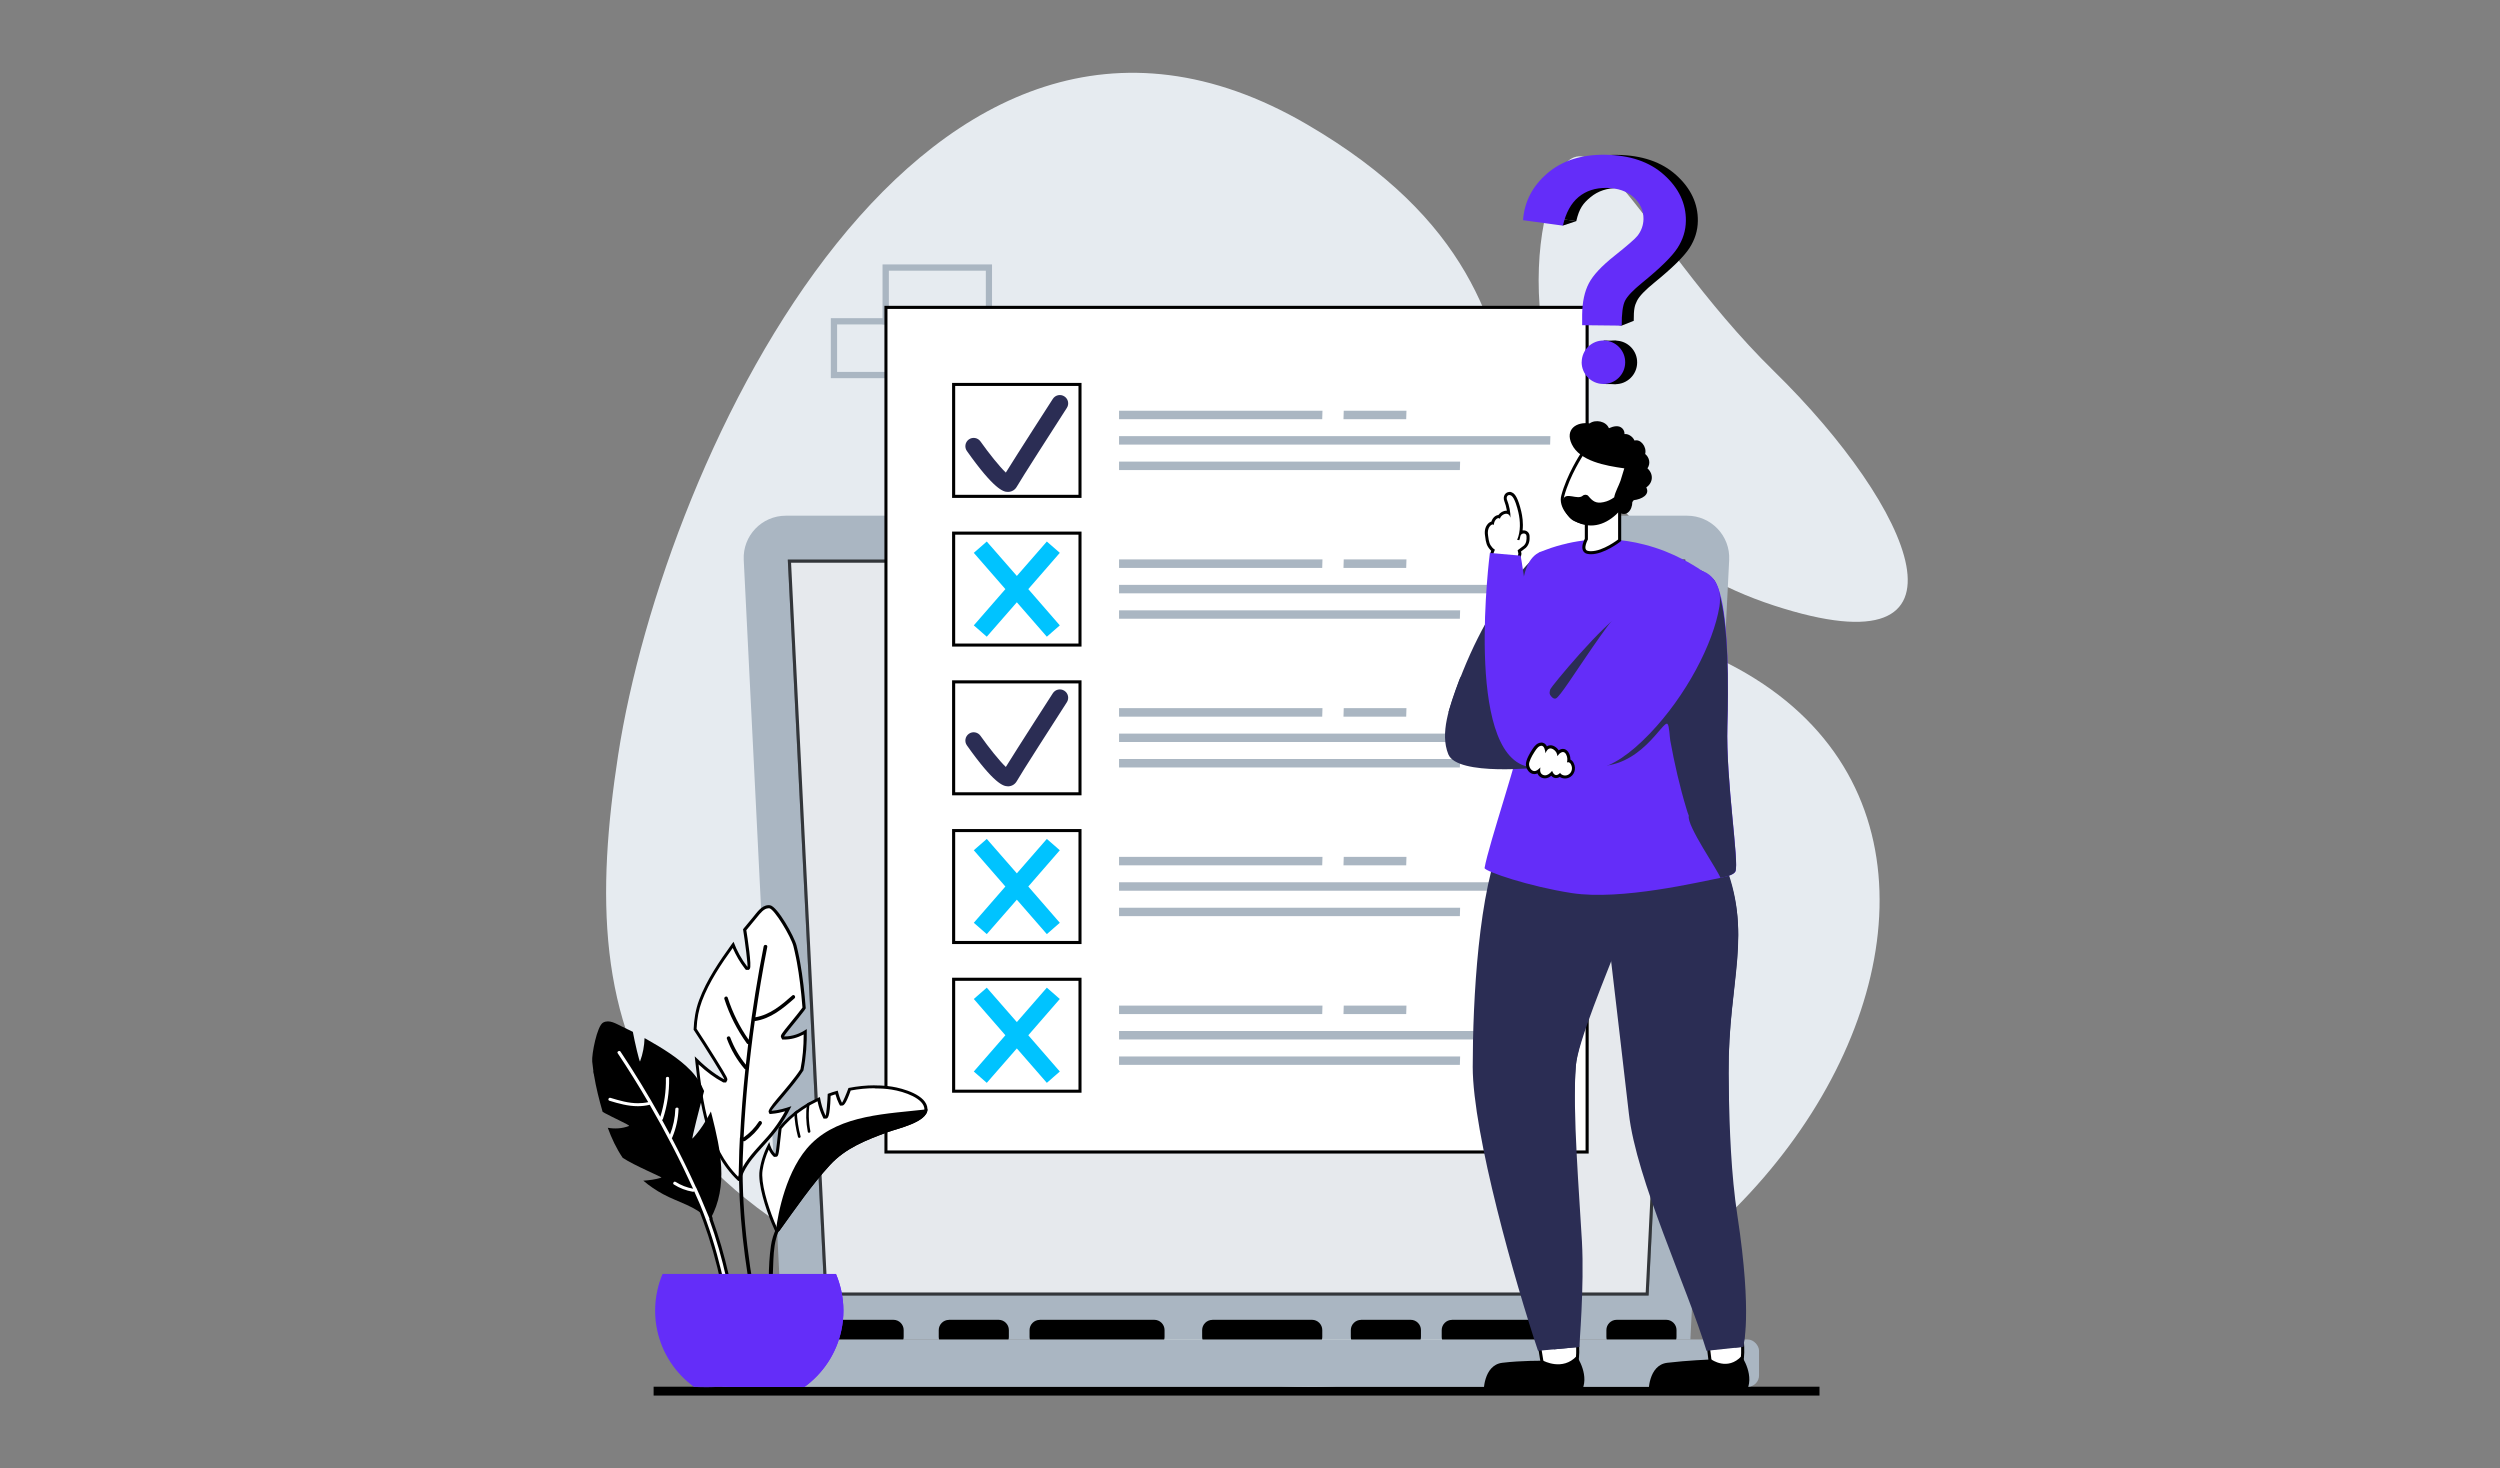
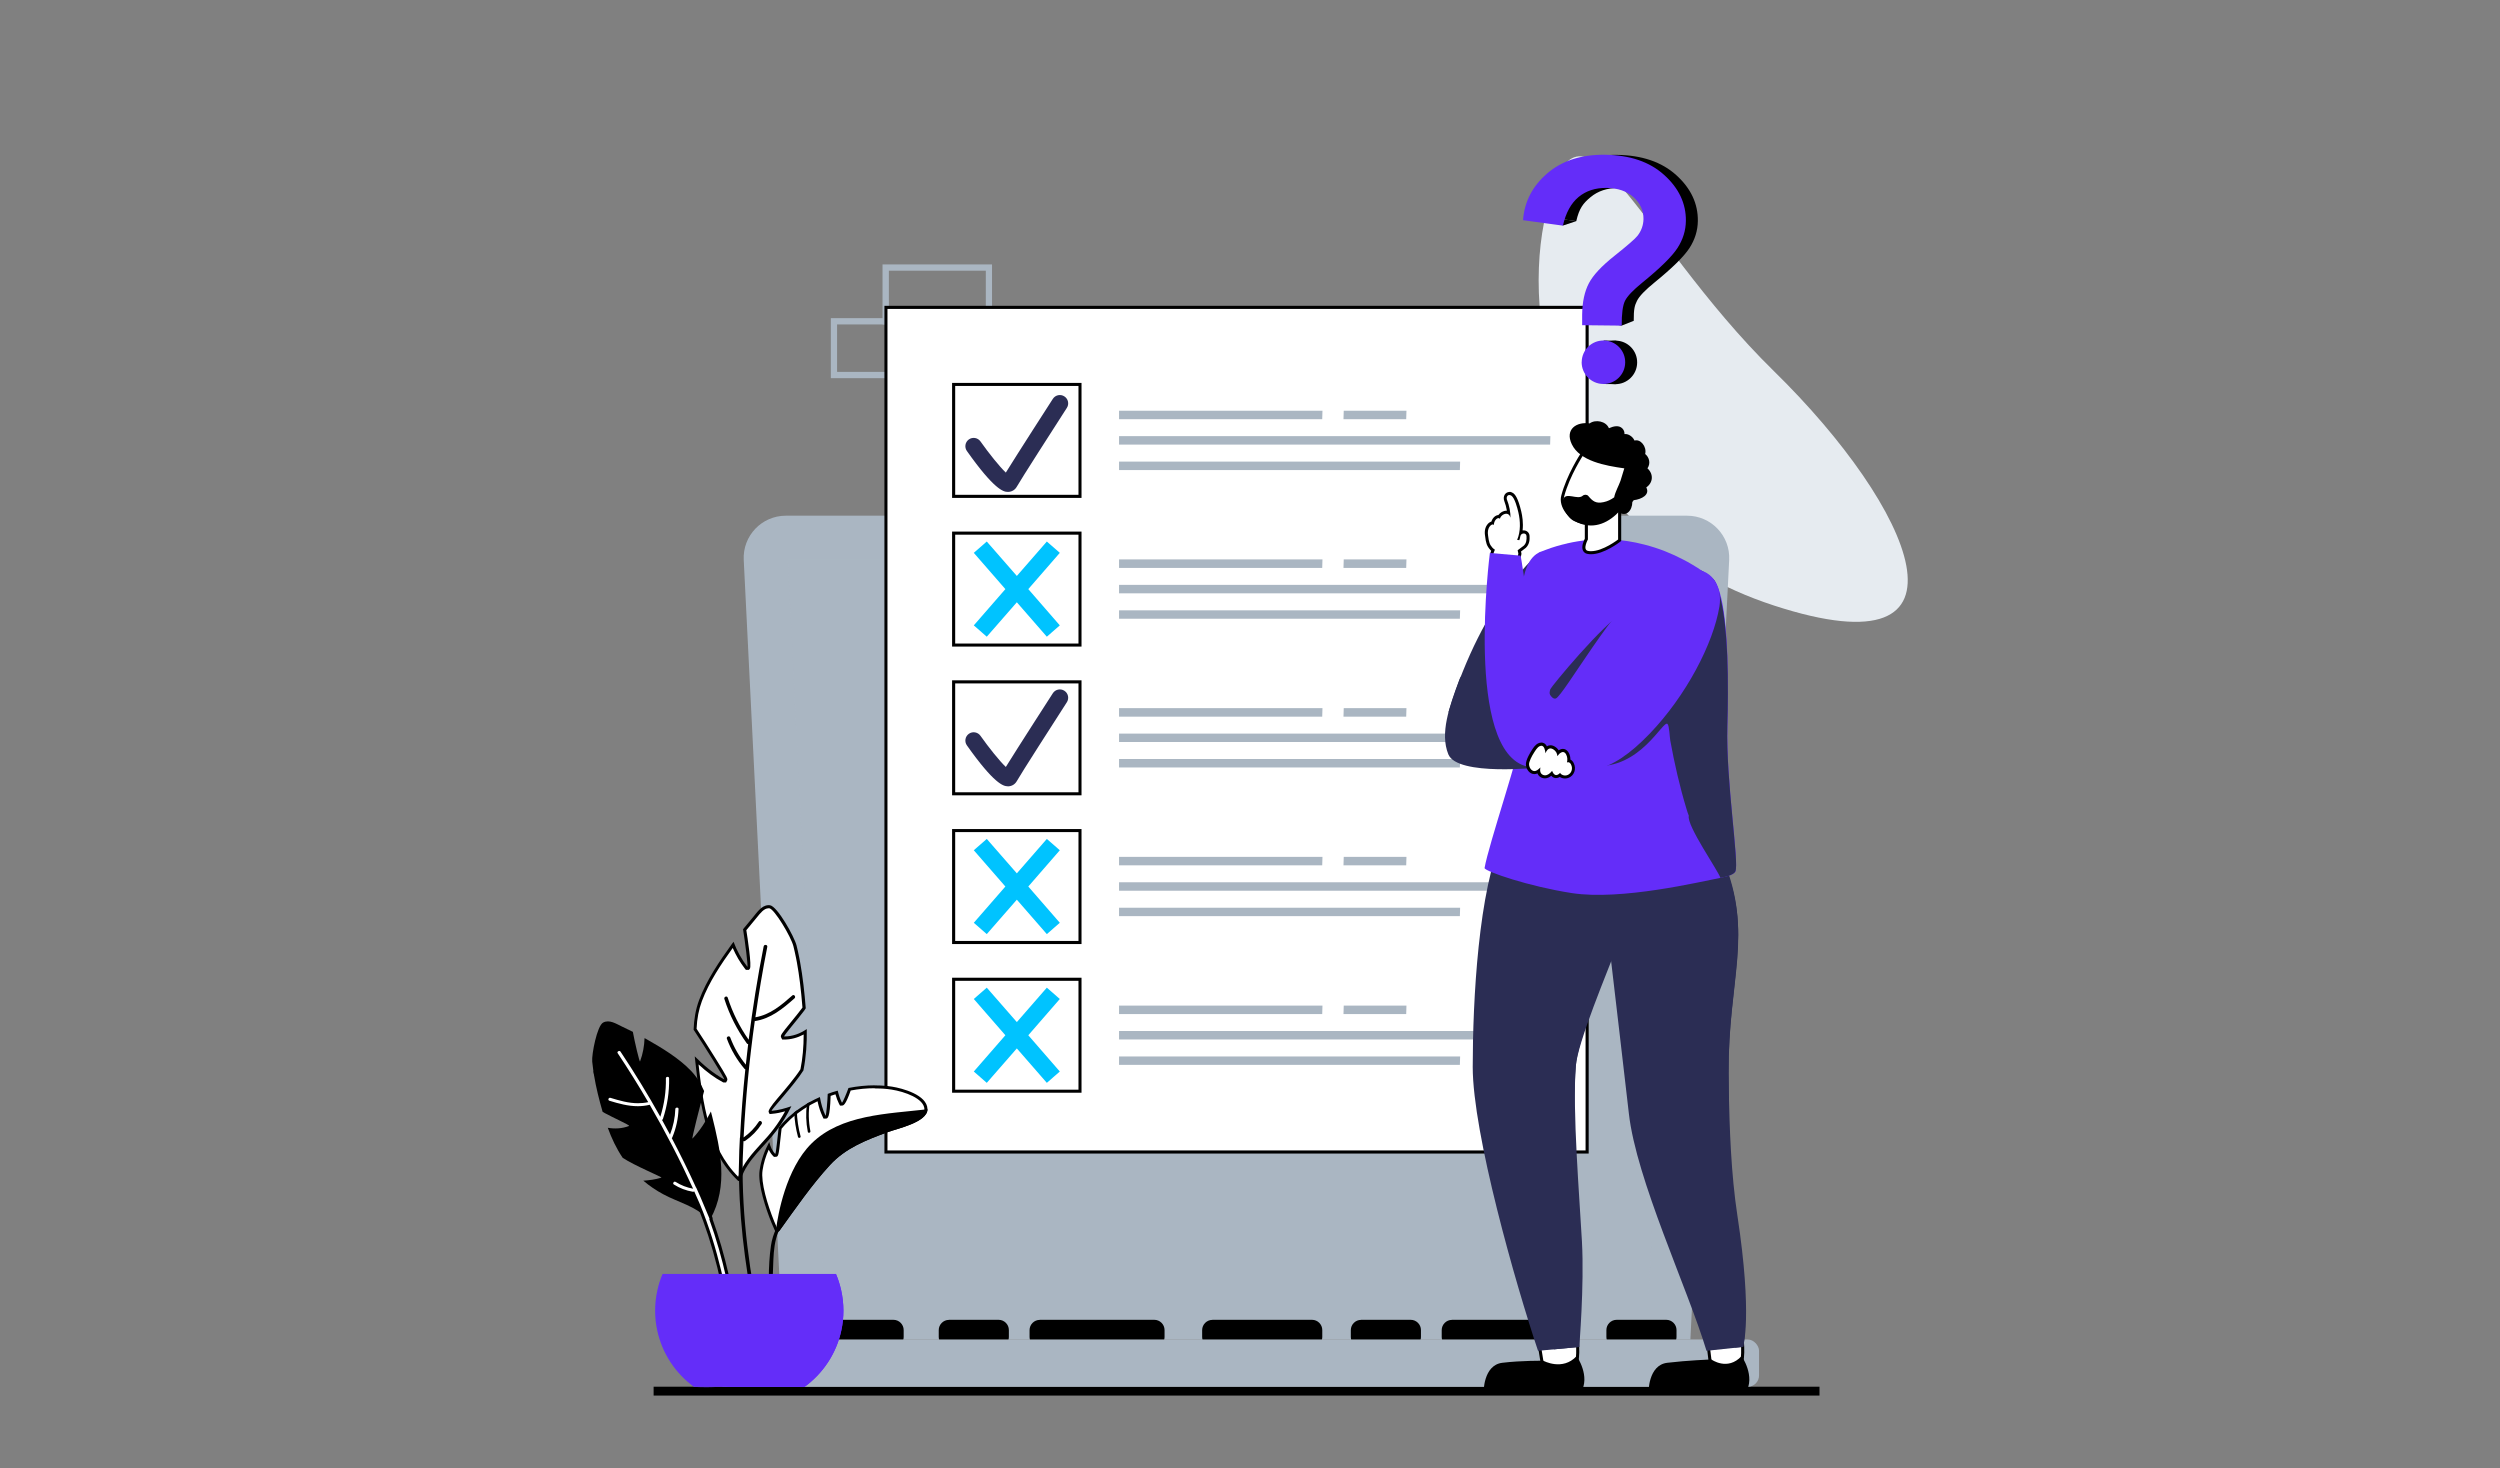
<svg xmlns="http://www.w3.org/2000/svg" id="Layer_1" viewBox="0 0 395 232">
  <rect x="0" y="0" width="395" height="232" fill="#808080" stroke="none" />
  <defs>
    <style>
      .cls-1 {
        fill: #642df9;
      }

      .cls-2 {
        fill: #2b2d54;
      }

      .cls-3 {
        fill: #00c3ff;
      }

      .cls-4 {
        fill: #e6ebf0;
      }

      .cls-5, .cls-6 {
        fill: #aab6c2;
      }

      .cls-6 {
        opacity: .3;
      }

      .cls-7 {
        fill: #fff;
      }
    </style>
  </defs>
  <g>
    <rect x="103.27" y="219.1" width="184.21" height="1.4" />
    <g>
-       <path class="cls-4" d="M97.67,119.27c7.3-47.37,48.44-134.8,108.79-99.64,51.81,30.18,16.16,66.79,58.76,81.86,72.73,25.72,9.52,134.17-78.69,115.44-88.21-18.73-95.65-53.6-88.86-97.66Z" />
      <path class="cls-4" d="M243.95,35.2c-3.42,17.27,2.58,49.45,36.33,60.47,33.75,11.02,22.03-15.47,0-37.03-22.03-21.56-31.17-49.45-36.33-23.44Z" />
    </g>
    <g>
      <g>
        <g>
          <path class="cls-5" d="M261.01,166.57h-17.3v-9.48h17.3v9.48ZM244.7,165.58h15.32v-7.5h-15.32v7.5Z" />
          <path class="cls-5" d="M272.85,175.06h-17.3v-9.48h17.3v9.48ZM256.55,174.07h15.32v-7.5h-15.32v7.5Z" />
        </g>
        <path class="cls-5" d="M218.34,85.11h-17.3v-9.48h17.3v9.48ZM202.04,84.12h15.32v-7.5h-15.32v7.5Z" />
        <g>
          <path class="cls-5" d="M187.94,189.76h-17.3v-9.48h17.3v9.48ZM171.63,188.76h15.32v-7.5h-15.32v7.5Z" />
          <path class="cls-5" d="M204.27,189.76h-17.3v-9.48h17.3v9.48ZM187.96,188.76h15.32v-7.5h-15.32v7.5Z" />
          <path class="cls-5" d="M196.09,198.24h-17.3v-9.48h17.3v9.48ZM179.78,197.25h15.32v-7.5h-15.32v7.5Z" />
        </g>
      </g>
      <g>
        <g>
          <path class="cls-5" d="M160.09,130.99h-17.3v-9.48h17.3v9.48ZM143.78,130h15.32v-7.5h-15.32v7.5Z" />
          <path class="cls-5" d="M148.24,139.48h-17.3v-9.48h17.3v9.48ZM131.93,138.49h15.32v-7.5h-15.32v7.5Z" />
        </g>
        <g>
          <path class="cls-5" d="M156.74,51.26h-17.3v-9.48h17.3v9.48ZM140.44,50.27h15.32v-7.5h-15.32v7.5Z" />
          <path class="cls-5" d="M148.57,59.75h-17.3v-9.48h17.3v9.48ZM132.26,58.76h15.32v-7.5h-15.32v7.5Z" />
        </g>
      </g>
    </g>
  </g>
  <g>
    <path class="cls-5" d="M266.58,81.48H124.16c-3.81,0-6.84,3.19-6.65,6.99l6.13,123.18h143.44l6.13-123.18c.19-3.8-2.84-6.99-6.65-6.99Z" />
    <g>
-       <polygon class="cls-7" points="130.49 204.45 124.73 88.67 266.02 88.67 260.25 204.45 130.49 204.45" />
-       <path d="M265.76,88.91l-5.74,115.3h-129.29l-5.74-115.3h140.78ZM266.27,88.42H124.47l5.79,116.27h130.22l5.79-116.27h0Z" />
-     </g>
+       </g>
    <polygon class="cls-6" points="130.26 204.69 124.47 88.42 266.27 88.42 260.48 204.69 130.26 204.69" />
    <path d="M127.48,208.53h13.68c.89,0,1.62.73,1.62,1.62v1.11c0,.89-.73,1.62-1.62,1.62h-13.68c-.89,0-1.62-.73-1.62-1.62v-1.1c0-.89.73-1.62,1.62-1.62Z" />
    <path d="M149.94,208.53h7.84c.89,0,1.62.73,1.62,1.62v1.11c0,.89-.73,1.62-1.62,1.62h-7.84c-.89,0-1.62-.73-1.62-1.62v-1.1c0-.89.73-1.62,1.62-1.62Z" />
    <path d="M164.29,208.53h18.09c.89,0,1.62.73,1.62,1.62v1.11c0,.89-.73,1.62-1.62,1.62h-18.09c-.89,0-1.62-.73-1.62-1.62v-1.1c0-.89.73-1.62,1.62-1.62Z" />
    <path d="M191.56,208.53h15.74c.89,0,1.62.73,1.62,1.62v1.11c0,.89-.73,1.62-1.62,1.62h-15.74c-.89,0-1.62-.73-1.62-1.62v-1.1c0-.89.73-1.62,1.62-1.62Z" />
    <path d="M215.05,208.53h7.84c.89,0,1.62.73,1.62,1.62v1.11c0,.89-.73,1.62-1.62,1.62h-7.84c-.89,0-1.62-.73-1.62-1.62v-1.1c0-.89.73-1.62,1.62-1.62Z" />
    <path d="M255.43,208.53h7.84c.89,0,1.62.73,1.62,1.62v1.11c0,.89-.73,1.62-1.62,1.62h-7.84c-.89,0-1.62-.73-1.62-1.62v-1.11c0-.89.73-1.62,1.62-1.62Z" />
    <path d="M229.41,208.53h18.09c.89,0,1.62.73,1.62,1.62v1.11c0,.89-.73,1.62-1.62,1.62h-18.09c-.89,0-1.62-.73-1.62-1.62v-1.1c0-.89.73-1.62,1.62-1.62Z" />
    <rect class="cls-5" x="112.81" y="211.64" width="165.12" height="7.47" rx="1.79" ry="1.79" />
  </g>
  <g>
    <rect class="cls-7" x="139.98" y="48.57" width="110.78" height="133.45" />
    <path d="M250.52,48.81v132.96h-110.3V48.81h110.3ZM251.01,48.32h-111.27v133.94h111.27V48.32h0Z" />
  </g>
  <g>
    <rect class="cls-7" x="150.67" y="60.74" width="19.97" height="17.68" />
    <path d="M170.4,60.98v17.2h-19.48v-17.2h19.48ZM170.88,60.5h-20.45v18.17h20.45v-18.17h0Z" />
  </g>
  <g>
    <rect class="cls-7" x="150.67" y="84.24" width="19.97" height="17.68" />
    <path d="M170.4,84.48v17.2h-19.48v-17.2h19.48ZM170.88,83.99h-20.45v18.17h20.45v-18.17h0Z" />
  </g>
  <g>
    <rect class="cls-7" x="150.67" y="107.73" width="19.97" height="17.68" />
    <path d="M170.4,107.98v17.2h-19.48v-17.2h19.48ZM170.88,107.49h-20.45v18.17h20.45v-18.17h0Z" />
  </g>
  <g>
    <rect class="cls-7" x="150.67" y="131.23" width="19.97" height="17.68" />
    <path d="M170.4,131.47v17.2h-19.48v-17.2h19.48ZM170.88,130.99h-20.45v18.17h20.45v-18.17h0Z" />
  </g>
  <g>
    <rect class="cls-7" x="150.67" y="154.73" width="19.97" height="17.68" />
    <path d="M170.4,154.97v17.2h-19.48v-17.2h19.48ZM170.88,154.48h-20.45v18.17h20.45v-18.17h0Z" />
  </g>
  <g>
    <polygon class="cls-5" points="176.81 64.9 176.81 66.23 208.91 66.23 208.95 64.9 176.81 64.9" />
    <polygon class="cls-5" points="176.81 68.91 176.81 70.25 244.92 70.25 244.96 68.91 176.81 68.91" />
    <polygon class="cls-5" points="176.81 72.93 176.81 74.27 230.66 74.27 230.7 72.93 176.81 72.93" />
    <polygon class="cls-5" points="212.27 66.23 222.18 66.23 222.22 64.9 212.31 64.9 212.27 66.23" />
  </g>
  <g>
    <polygon class="cls-5" points="176.81 88.39 176.81 89.73 208.91 89.73 208.95 88.39 176.81 88.39" />
    <polygon class="cls-5" points="176.81 92.41 176.81 93.75 244.92 93.75 244.96 92.41 176.81 92.41" />
    <polygon class="cls-5" points="176.81 96.43 176.81 97.76 230.66 97.76 230.7 96.43 176.81 96.43" />
    <polygon class="cls-5" points="212.27 89.73 222.18 89.73 222.22 88.39 212.31 88.39 212.27 89.73" />
  </g>
  <g>
    <polygon class="cls-5" points="176.81 111.89 176.81 113.23 208.91 113.23 208.95 111.89 176.81 111.89" />
    <polygon class="cls-5" points="176.81 115.91 176.81 117.24 244.92 117.24 244.96 115.91 176.81 115.91" />
    <polygon class="cls-5" points="176.81 119.92 176.81 121.26 230.66 121.26 230.7 119.92 176.81 119.92" />
    <polygon class="cls-5" points="212.27 113.23 222.18 113.23 222.22 111.89 212.31 111.89 212.27 113.23" />
  </g>
  <g>
    <polygon class="cls-5" points="176.81 135.39 176.81 136.72 208.91 136.72 208.95 135.39 176.81 135.39" />
    <polygon class="cls-5" points="176.81 139.4 176.81 140.74 244.92 140.74 244.96 139.4 176.81 139.4" />
    <polygon class="cls-5" points="176.81 143.42 176.81 144.75 230.66 144.75 230.7 143.42 176.81 143.42" />
    <polygon class="cls-5" points="212.27 136.72 222.18 136.72 222.22 135.39 212.31 135.39 212.27 136.72" />
  </g>
  <g>
    <polygon class="cls-5" points="176.81 158.88 176.81 160.22 208.91 160.22 208.95 158.88 176.81 158.88" />
    <polygon class="cls-5" points="176.81 162.9 176.81 164.24 244.92 164.24 244.96 162.9 176.81 162.9" />
    <polygon class="cls-5" points="176.81 166.92 176.81 168.25 230.66 168.25 230.7 166.92 176.81 166.92" />
    <polygon class="cls-5" points="212.27 160.22 222.18 160.22 222.22 158.88 212.31 158.88 212.27 160.22" />
  </g>
  <polygon class="cls-3" points="167.45 134.34 165.4 132.55 160.66 137.99 155.91 132.55 153.86 134.34 158.85 140.07 153.86 145.8 155.91 147.59 160.66 142.15 165.4 147.59 167.45 145.8 162.47 140.07 167.45 134.34" />
  <polygon class="cls-3" points="167.45 157.84 165.4 156.05 160.66 161.49 155.91 156.05 153.86 157.84 158.85 163.57 153.86 169.3 155.91 171.09 160.66 165.65 165.4 171.09 167.45 169.3 162.47 163.57 167.45 157.84" />
  <polygon class="cls-3" points="167.45 87.35 165.4 85.56 160.66 91 155.91 85.56 153.86 87.35 158.85 93.08 153.86 98.81 155.91 100.6 160.66 95.16 165.4 100.6 167.45 98.81 162.47 93.08 167.45 87.35" />
  <path class="cls-2" d="M159.2,124.23c-.66,0-2.14-.39-6.43-6.46-.42-.59-.28-1.41.31-1.83.59-.42,1.41-.28,1.83.31,1.32,1.87,3.02,3.99,4.01,4.93,1.85-2.99,7.17-11.25,7.43-11.65.39-.61,1.21-.79,1.82-.39.61.39.79,1.21.39,1.82-2.01,3.12-7.34,11.43-7.9,12.45-.27.49-.76.8-1.32.83-.04,0-.09,0-.15,0Z" />
  <path class="cls-2" d="M159.2,77.72c-.66,0-2.14-.39-6.43-6.46-.42-.59-.28-1.41.31-1.83.59-.42,1.41-.28,1.83.31,1.32,1.87,3.02,3.99,4.01,4.93,1.85-2.99,7.17-11.25,7.43-11.65.39-.61,1.21-.79,1.82-.39.61.39.79,1.21.39,1.82-2.01,3.12-7.34,11.43-7.9,12.44-.27.49-.76.8-1.32.83-.04,0-.09,0-.15,0Z" />
  <g>
    <path class="cls-7" d="M244.94,216.43c-.75,0-1.15-.19-1.19-.57-.02-.17-.08-.52-.16-.97-.48-2.75-.67-4.32-.33-4.75.13-.17.46-.36,1.83-.36.04,0,3.89.05,4,.67.06.35.5,4.39-.15,5.02-.41.4-2.73.95-4,.95Z" />
    <path d="M245.09,210.03c1.58,0,3.72.27,3.76.47.15.9.38,4.35-.08,4.81-.32.31-2.53.89-3.83.89-.54,0-.92-.1-.95-.35-.08-.76-.97-4.99-.54-5.54.15-.19.82-.27,1.64-.27h0ZM245.09,209.54h0c-1.46,0-1.83.22-2.02.45-.36.45-.3,1.61.28,4.94.08.44.14.79.15.96.06.52.54.79,1.43.79,1.23,0,3.68-.55,4.17-1.02.8-.78.23-5.19.22-5.24-.13-.81-3.28-.87-4.23-.87h0Z" />
  </g>
  <path d="M249.11,214.25s2.26,3.24.64,5.78c0,0-11.78.55-15.34,0,0,0-.09-4.34,2.96-4.71,3.05-.37,6.49-.32,6.49-.32,0,0,3.04,1.66,5.25-.74Z" />
  <g>
    <path class="cls-7" d="M271.13,216.83c-.63,0-.75-.31-.77-.49-.01-.12-.05-.36-.09-.66-.49-3.63-.56-5.12-.25-5.52.12-.15.43-.36,1.68-.36.03,0,3.34.05,3.44.65.06.35.49,4.39-.15,5.02-.39.38-2.74,1.35-3.87,1.35Z" />
    <path d="M271.71,210.04c1.37,0,3.17.26,3.2.45.15.9.38,4.35-.08,4.81-.35.34-2.64,1.28-3.7,1.28-.31,0-.51-.08-.53-.28-.08-.75-.82-5.45-.38-6,.16-.2.76-.27,1.49-.27h0ZM271.71,209.56h0c-1.33,0-1.69.23-1.87.45-.32.4-.38,1.43.19,5.71.04.3.07.52.08.64.02.17.15.71,1.02.71,1.14,0,3.57-.96,4.04-1.42.8-.78.23-5.19.22-5.24-.13-.8-2.85-.86-3.68-.86h0Z" />
  </g>
  <path class="cls-2" d="M248.98,168.4c-.55,6.93-.05,20.91.51,27.84.03.47.03,16.57.03,16.57l-6.51.62c-3.55-10.58-10.32-34.32-10.32-44.85s.91-28.09,4.78-36.42c3.68-7.92,18.2,3.02,19.91,4.96.79.9-.7,8.91-2.77,14.23-2.4,6.16-5.34,13.33-5.63,17.06Z" />
  <path class="cls-2" d="M249.95,196.2c-.38-6.94-1.53-20.86-.97-27.79.3-3.73,4.82-14.47,7.21-20.63-.63-1.9.16-5.97-1.41-7.02-1.3-.87-6.37,4.87-6.94,6.57-.45,1.34.38,3.04.48,4.38.18,2.46-.42,4.88-1.62,7.03-1.8,3.18-4,5.69-5.01,9.29-1.95,7.01-.39,14.32,1.25,21.22,1.04,4.35,2.15,8.73,2.42,13.21.14,2.57.51,8.21.14,10.74l4.02-.38s.81-9.7.43-16.61Z" />
  <path class="cls-2" d="M275.41,212.81l-5.78.62c-3.02-9.98-11.09-27.03-12.27-37.5-1.84-16.26-4.06-33.67-4.16-37.95-.01-.69-.02-1.05-.02-1.05,3.98-4.85,10.73-6.82,13.74-7.18,1.19-.14,2.05.09,2.43.71,1.22,2.04,2.17,3.93,2.92,5.7,4.85,11.51.77,18.47.85,33.44,0,.87.01,1.75.03,2.63.16,6.19-1.51,13.81.27,20.28,3.49,12.68,2.01,20.31,2.01,20.31Z" />
  <path class="cls-2" d="M274.51,192.08c-1.01-6.63-1.23-13.67-1.37-19.86-.02-.88-.03-1.76-.03-2.63-.09-14.97,3.99-22.29-.86-33.8,0-2.3-5.44-3.42-5.49-2.02-.04,1.71.18,3.37.43,5.02.48,2.91,1.1,5.78.68,8.77-.65,4.64-2.15,9.02-2.46,13.74-.57,8.68,1.42,16.66,4.37,24.73,1.84,5.01,3.33,10,3.9,15.33.37,3.37.45,8.17.41,11.57l1.32-.13s1.52-4.78-.9-20.73Z" />
  <path d="M275.17,214.25s2.26,3.24.64,5.78c0,0-11.78.55-15.34,0,0,0-.09-4.34,2.96-4.71,3.05-.37,6.96-.53,6.96-.53,0,0,2.56,1.88,4.78-.53Z" />
  <path class="cls-2" d="M243.4,87.19s-8.91,6.92-14.55,25.36l14.55,3.29.15-18.31-.15-10.35Z" />
  <path class="cls-1" d="M234.55,137.16c.18.55,7.01,2.9,13.81,3.95,7.82,1.2,20.27-1.8,23.48-2.41,1.31-.25,2.16-.6,2.36-1.02.62-1.34-1.52-14.34-1.27-22.99.05-1.68.08-3.37.08-5.04.05-8.69-.56-16.84-2.53-18.35-.44-.35-.96-.71-1.54-1.1-.49-.34-1.02-.68-1.61-1.02-.43-.26-.89-.52-1.37-.76-1.76-.93-3.82-1.78-6.13-2.37-3.55-.93-7.69-1.23-12.23-.19,0,0,0,.01-.01.01-1.1.25-2.23.57-3.37,1.01-.27.09-.54.2-.82.31-3.84,1.55-3.29,9.91-2.67,16.93.28,3.26.57,6.22.46,8.07-.05.62-.12,1.24-.23,1.85-.87,5.17-5.76,19.36-6.4,23.12Z" />
  <g>
    <path class="cls-7" d="M251.38,87.33c-.19,0-.37-.02-.54-.05-.24-.05-.42-.18-.51-.38-.25-.54.18-1.47.32-1.72v-3.86l5.26-2.18v6.22l-.09.07c-.1.08-2.47,1.9-4.43,1.9h0Z" />
    <path d="M255.66,79.5v5.74s-2.38,1.85-4.28,1.85c-.17,0-.33-.01-.49-.05-.89-.18,0-1.81,0-1.81v-3.76l4.77-1.98h0ZM256.14,78.77l-.67.28-4.77,1.98-.3.12v3.96c-.2.39-.58,1.28-.29,1.88.13.27.37.46.68.52.19.04.38.06.59.06,2.04,0,4.47-1.87,4.58-1.95l.19-.15v-6.7h0Z" />
  </g>
  <g>
    <path class="cls-7" d="M251.36,82.79c-1.45,0-2.85-.69-3.75-1.86-.65-.84-.9-1.77-.7-2.56.85-3.24,3.04-6.6,3.06-6.63l.09-.14,8.07,1.67v.18c.02.05.32,5.33-3.64,8.23-1,.73-2.05,1.1-3.13,1.1h0Z" />
    <path d="M250.17,71.87l7.72,1.6s.34,5.16-3.56,8.02c-1.02.75-2.04,1.05-2.98,1.05-2.65,0-4.66-2.42-4.21-4.11.85-3.24,3.03-6.56,3.03-6.56h0ZM249.95,71.33l-.18.28c-.09.14-2.24,3.42-3.09,6.7-.23.86.04,1.87.74,2.77.94,1.22,2.42,1.95,3.94,1.95,1.13,0,2.23-.39,3.27-1.15,4.07-2.98,3.77-8.22,3.75-8.44l-.02-.37-.36-.07-7.72-1.6-.32-.07h0Z" />
  </g>
  <path d="M260.12,77.03c.6,1.13-.72,1.85-2,2-.06.1-.12.2-.21.28,0,1.31-.97,2.53-2.25,1.53-1.9,1.51-4.2,2.73-6.91,1.5-1.18-.53-2.08-2.45-1.76-3.44.41-1.24,2.28.16,3.09-.58.22-.2.65-.21.86.03.7.84,1.21,1.25,2.42.99.64-.13,1.18-.4,1.68-.76.17-.9.72-1.81,1-2.62.08-.22.35-1.18.6-1.96-3.04-.42-7.04-1.16-8.3-3.82-1.12-2.37.78-3.58,2.82-3.28.93-.68,2.6-.36,3.05.76.72-.32,1.58-.54,2.14.05.25.27.33.57.32.87.24-.02.49.02.76.16.39.2.66.51.83.87.92-.3,1.97.96,1.68,2.12.58.47.94,1.4.36,2.27.98.89.91,2.24-.17,3Z" />
  <path class="cls-2" d="M243.35,121.25s-13.11,1.45-14.52-2.08c-1.32-3.31.1-7.37,1.8-11.92,1.31-3.51,12.29,7.09,12.29,7.09l.43,6.91Z" />
  <path class="cls-2" d="M249.68,113.92c.85.99.79,6.98,2.11,7.09,7.38.62,11-7.36,11.68-6.62.28.29.34,2.1.43,2.6.66,3.62,1.48,7.24,2.55,10.77.11.34.22.76.38,1.13-.39,1.5,4.62,8.64,5,9.82,1.31-.25,2.16-.6,2.36-1.02.62-1.34-1.52-14.34-1.27-22.99.05-1.68.08-3.37.08-5.04.05-8.69-.59-14.68-2.04-17.8-.24-.51-1.45-1.26-2.02-1.65-.49-.34-1.24,2.47-1.83,2.13-4.14-1.27-6.75,2.04-10.27,4.12-3.69,2.18-11.77,12.07-11.89,12.43-.84,2.61,3.07,3.16,4.72,5.03Z" />
  <g>
    <path class="cls-7" d="M235.94,88.85l-.23-1.4.19-.5c-.1-.08-.2-.16-.28-.25-.49-.56-.61-.98-.73-2.02-.16-.92.14-1.45.34-1.69.18-.22.41-.35.61-.36.13-.59.55-1,.94-1,.03,0,.06,0,.09,0,.22-.4.69-.7,1.14-.7.14,0,.27.03.38.08-.07-.64-.27-1.41-.47-1.88-.13-.32-.12-.64.04-.87.12-.19.32-.29.54-.29.15,0,.3.05.44.15.44.3.83,1.2,1.2,2.76.18.74.38,2.02.15,3.32.14-.09.3-.14.46-.14.39,0,.67.27.7.65.04.6,0,1.21-.51,1.7-.05.04-.44.34-.86.65.03.15.06.29.07.34.03.08.06.15-.4,1.63l-.03.09-1.47.91-2.3-1.16Z" />
    <path d="M238.5,78.22c.09,0,.2.03.3.1.54.37.94,1.94,1.1,2.62.33,1.4.38,3.03-.19,4.36.12.01.23.03.34.05.08-.21.13-.43.17-.64.05-.27.29-.42.52-.42s.44.13.45.42c.03.56,0,1.1-.44,1.51-.03.03-.43.33-.96.72.04.23.09.48.11.52.03.08-.4,1.48-.4,1.48l-1.28.79-2.07-1.05-.2-1.21.24-.62c-.14-.09-.27-.19-.39-.32-.45-.51-.55-.86-.68-1.89-.21-1.19.42-1.78.74-1.78.09,0,.15.04.17.12,0-.67.43-1.12.74-1.12.09,0,.16.04.22.11.09-.43.58-.8,1.01-.8.29,0,.56.18.63.64.1-.67-.21-2.1-.5-2.77-.19-.46.03-.83.35-.83h0ZM238.5,77.73c-.3,0-.57.15-.74.4-.2.3-.22.71-.06,1.1.15.36.3.93.39,1.46-.03,0-.06,0-.08,0-.49,0-.98.29-1.27.69-.44.02-.91.42-1.1,1.03-.21.06-.43.2-.6.41-.23.27-.58.88-.39,1.9.12,1.06.26,1.53.79,2.13.05.06.11.11.17.17l-.1.28-.05.12.02.13.2,1.21.04.24.22.11,2.07,1.05.24.12.23-.14,1.28-.79.15-.1.05-.17c.49-1.56.46-1.63.39-1.8,0-.02-.01-.07-.03-.14.32-.23.7-.52.76-.58.58-.56.63-1.27.59-1.89-.03-.51-.43-.87-.94-.87-.05,0-.11,0-.16.01.14-1.19-.05-2.32-.21-3-.51-2.16-.99-2.7-1.3-2.91-.18-.12-.38-.19-.57-.19h0Z" />
  </g>
  <path class="cls-1" d="M241.33,121.12c-10-2.26-5.93-33.75-5.93-33.75l4.83.42c.29.24,2.92,23.45,5.59,22.57,1.17-.38,9.54-15.22,14.64-18.46,2.57-1.64,5.19-1.92,7.3-1.88,2.93.05,4.38,2.91,3.91,5.8-.95,5.86-5.29,14.14-11.01,20.09-6.29,6.54-10.71,7.18-19.33,5.22Z" />
  <g>
    <path class="cls-7" d="M247.27,122.77c-.29,0-.58-.1-.82-.3-.16.12-.36.22-.58.22-.38-.04-.59-.26-.73-.49-.35.35-.7.53-1.05.53-.12,0-.25-.02-.37-.07-.28-.1-.59-.34-.65-.85-.03.02-.05.04-.08.05-.19.13-.38.19-.58.19-.63,0-1.06-.66-1.1-1.27-.03-.55.51-1.55.81-2l.08-.13c.23-.36.52-.81.92-1,.13-.06.26-.1.39-.1.36,0,.63.26.79.76.16-.18.38-.33.67-.33.18,0,.37.06.56.17.31.18.53.44.66.76.11-.11.23-.19.35-.26.13-.07.26-.11.39-.11.59,0,.88.72.94,1.2.02.14.02.28,0,.43.48.11.7.67.73,1.09.02.4-.11.78-.37,1.06-.25.27-.6.42-.95.42h0Z" />
    <path d="M243.52,117.82c.46,0,.62.69.66,1.19.17-.41.42-.76.79-.76.13,0,.27.04.44.14.43.26.62.65.66,1.08.16-.24.35-.45.59-.57.1-.05.19-.08.28-.08.42,0,.65.58.69.98.03.23,0,.46-.05.67.04-.02.09-.04.14-.04.01,0,.02,0,.04,0,.39,0,.59.56.61.88.04.7-.49,1.22-1.08,1.22-.23,0-.47-.08-.69-.26-.05-.04-.07-.1-.07-.17-.19.18-.41.36-.64.36-.02,0-.04,0-.05,0-.33-.04-.48-.38-.6-.64,0-.01,0-.03,0-.04-.31.4-.7.72-1.12.72-.09,0-.19-.02-.28-.05-.49-.18-.56-.67-.46-1.2-.15.17-.32.31-.49.43-.15.1-.3.15-.44.15-.47,0-.83-.53-.86-1.04-.03-.44.45-1.36.77-1.85.22-.34.52-.86.9-1.04.1-.05.2-.07.28-.07h0ZM243.52,117.33c-.16,0-.32.04-.49.12-.46.22-.78.72-1.01,1.08l-.08.13c-.04.06-.89,1.38-.85,2.15.04.72.57,1.5,1.34,1.5.17,0,.33-.04.49-.11.16.42.48.61.72.7.15.05.3.08.45.08.35,0,.69-.14,1.01-.41.15.18.36.33.66.36.04,0,.07,0,.11,0,.22,0,.41-.07.58-.17.25.16.53.24.83.24.42,0,.83-.18,1.12-.49.31-.33.47-.77.44-1.24-.03-.42-.25-1.04-.72-1.26,0-.09,0-.18-.01-.27-.07-.7-.5-1.42-1.18-1.42-.17,0-.34.05-.51.14-.05.03-.1.06-.15.09-.15-.24-.36-.44-.61-.59-.23-.14-.46-.21-.68-.21-.21,0-.39.05-.57.17-.26-.5-.63-.6-.89-.6h0Z" />
  </g>
  <g>
    <g>
      <path class="cls-7" d="M116.7,186.33c-5.06-4.84-5.91-12.42-6.6-18.52,0-.09-.02-.17-.03-.26,1.5,1.45,2.83,2.45,4.24,3.21l.05.03h.21s.07-.13.07-.13c.2-.38-4.33-7.29-4.83-8.04.07-1.69.35-3.17.85-4.53,1.19-3.19,3.28-6.22,5.15-8.81.54,1.33,1.23,2.54,2.06,3.6l.07.09h.13s.11,0,.11,0l.08-.09c.25-.29-.5-5.22-.62-6.01.47-.58.94-1.17,1.43-1.73.11-.12.21-.26.32-.4.56-.7,1.19-1.5,2-1.5.06,0,.12,0,.18.01.95.13,3.62,4.66,4,6.18.15.59.28,1.18.4,1.78.06.25.1.5.14.74.38,2.09.67,4.39.9,7.27-.07.1-.13.2-.21.3-.39.54-1.01,1.29-1.6,2.01-1.62,1.98-1.67,2.08-1.57,2.29l.07.14s.17,0,.17,0c1.14,0,2.26-.33,3.32-.98.02,2.21-.16,4.19-.53,6.05-.79,1.25-2.53,3.29-3.68,4.65-1.42,1.68-1.42,1.68-1.33,1.88l.06.14h.16c.98-.07,1.88-.31,2.64-.55-.61,1.18-1.31,2.29-2.09,3.32-.6.81-1.31,1.57-1.98,2.32-1.44,1.58-2.93,3.22-3.64,5.34l-.14.05v.11Z" />
      <path d="M121.41,143.5h0s.1,0,.15.01c.78.11,3.42,4.47,3.8,6,.14.54.26,1.12.4,1.78.05.24.1.49.15.77.37,2.02.65,4.29.88,7.13-.05.07-.1.15-.16.22-.39.53-1,1.27-1.59,2-1.71,2.09-1.77,2.19-1.6,2.55l.15.29h.31c1.05,0,2.08-.27,3.08-.8,0,1.99-.17,3.8-.51,5.5-.83,1.31-2.52,3.3-3.65,4.62q-1.53,1.8-1.37,2.14l.15.31.34-.03c.75-.06,1.47-.22,2.11-.4-.54.98-1.14,1.91-1.8,2.78-.6.8-1.29,1.56-1.97,2.3-1.42,1.56-2.89,3.17-3.64,5.27-4.7-4.68-5.6-11.86-6.27-17.76,1.32,1.22,2.53,2.1,3.81,2.79l.12.06h.42s.14-.26.14-.26c.16-.31.18-.34-1.81-3.54-1.01-1.63-2.2-3.49-2.99-4.68.07-1.63.35-3.06.84-4.37,1.13-3.02,3.07-5.9,4.87-8.4.52,1.19,1.16,2.29,1.92,3.26l.16.2h.47s.15-.17.15-.17c.34-.4-.38-5.04-.55-6.1.44-.55.9-1.11,1.36-1.65.11-.12.21-.26.33-.4.53-.66,1.12-1.41,1.81-1.41h0ZM121.41,143.02c-1.1,0-1.87,1.24-2.5,1.98-.51.59-1.01,1.21-1.51,1.82.31,1.88.82,5.93.69,5.93,0,0,0,0-.01,0-.93-1.2-1.65-2.53-2.18-3.95-.08.11-.17.22-.25.33-1.97,2.74-4.01,5.71-5.19,8.88-.57,1.53-.81,3.1-.87,4.68,1.65,2.49,5.01,7.86,4.85,7.86,0,0,0,0,0,0-1.77-.96-3.27-2.24-4.67-3.65.03.31.06.62.1.93.74,6.59,1.65,13.9,6.72,18.71.05.04.09.06.14.06.11,0,.21-.1.23-.22.05-.02.1-.06.12-.13,1.02-3.07,3.7-5.07,5.59-7.59.92-1.21,1.71-2.52,2.37-3.88-1.01.35-2.03.64-3.12.73h0c-.24,0,3.63-4.13,5.02-6.38.43-2.15.57-4.35.53-6.54-1.05.72-2.24,1.17-3.55,1.17h0c-.24,0,2.14-2.72,3.13-4.06.09-.13.18-.26.26-.39-.19-2.43-.46-4.92-.9-7.34-.05-.26-.09-.53-.15-.78-.12-.6-.25-1.2-.4-1.79-.34-1.38-3.02-6.2-4.2-6.37-.07-.01-.15-.02-.22-.02h0Z" />
    </g>
    <path d="M119.28,161.33c2.5-.38,4.41-1.96,6.25-3.59.27-.24-.07-.7-.34-.46-1.72,1.53-3.51,3.05-5.84,3.45.53-3.72,1.15-7.43,1.88-11.12.07-.36-.49-.45-.57-.09-.97,4.89-1.75,9.82-2.37,14.76-1.44-2.05-2.54-4.26-3.31-6.65-.11-.35-.64-.14-.53.21.81,2.53,2,4.87,3.55,7.02.06.08.13.11.21.11-.13,1.08-.25,2.16-.37,3.25-1.05-1.3-1.87-2.72-2.46-4.3-.13-.35-.66-.13-.53.21.65,1.75,1.58,3.34,2.79,4.76.04.04.08.07.12.08-.37,3.56-.65,7.14-.83,10.71-.02.04-.03.08-.03.12-.08,1.31-.12,2.62-.14,3.93-.03.85-.05,1.71-.07,2.56,0,.09.03.15.08.19.15,8.06,1.34,16.04,3.04,23.93.19-.05.37-.09.56-.13-1.92-8.92-3.19-17.95-3.02-27.09.03-.96.07-1.93.12-2.89.08.03.17.03.25-.03,1.05-.72,1.93-1.62,2.62-2.68.2-.31-.25-.67-.45-.36-.64.98-1.44,1.81-2.4,2.49.32-6.16.91-12.31,1.77-18.42,0,0,.01,0,.02,0Z" />
    <path d="M99.4,177.9c-1.12.43-2.27.48-3.37.29.6,1.66,1.36,3.27,2.35,4.74,1.84,1.24,6.35,3.08,6.12,3.14-.95.29-1.9.41-2.86.48.96.81,2.01,1.53,3.15,2.14,2.33,1.27,5.2,1.9,6.95,3.86.04.05.09.07.14.06.07.12.27.16.36,0,2.91-5.28,1.56-11.07.27-16.26-.06-.25-.12-.49-.19-.73-.78,1.52-1.68,2.97-2.91,4.27-.17.18,1.15-5.05,1.84-7.5-.51-1.17-1.17-2.27-2.1-3.23-1.93-2-4.52-3.56-7-4.97-.1-.06-.21-.11-.31-.17-.04,1.24-.26,2.47-.71,3.68-.08.21-.86-3.12-1.14-4.67-.6-.3-1.2-.6-1.81-.88-.81-.38-1.91-1.12-2.89-.58-.95.51-1.83,5.02-1.72,6.16.05.49.11.99.18,1.48.03.21.06.43.1.64.32,1.97.82,3.92,1.36,5.81.11.07.22.14.33.2,1.23.68,4.04,1.94,3.84,2.02Z" />
    <g>
      <g>
        <path class="cls-7" d="M115.69,211.75c-1.11-8.44-2.79-15.21-5.28-21.29-.28-.64-.56-1.28-.85-1.92-.02,0-.03,0-.05,0-1.23-.21-2.27-.61-3.19-1.2-.18-.11-.26-.32-.2-.53.06-.22.26-.38.48-.38.09,0,.18.03.26.08.66.42,1.4.74,2.21.94-1.96-4.27-4.17-8.52-6.55-12.64-.6.13-1.16.19-1.76.19-1.58,0-3.06-.41-4.56-.87-.23-.07-.37-.28-.33-.52.04-.25.24-.43.48-.43h.04l.11.02c1.5.46,2.85.84,4.28.83.43,0,.84-.03,1.24-.1-1.53-2.61-3.1-5.1-4.65-7.43-.09-.14-.1-.3-.02-.45.09-.17.29-.28.49-.28.16,0,.31.08.4.21,2.1,3.14,4.13,6.44,6.03,9.83.51-1.8.74-3.64.71-5.46,0-.13.04-.24.13-.33.09-.1.23-.15.38-.15.28,0,.49.2.5.46.04,2.18-.29,4.37-.99,6.52-.02.05-.04.09-.07.13.31.55.61,1.11.91,1.67.39-1.15.6-2.29.64-3.45,0-.27.23-.47.52-.47.14,0,.27.05.36.14.08.09.13.2.12.33-.05,1.55-.39,3.1-1.01,4.58,0,.01,0,.02-.01.03,1.32,2.51,2.57,5.06,3.74,7.61.03.04.06.08.08.12.44.94.86,1.92,1.26,2.92.27.63.54,1.26.8,1.9.04.09.04.18.02.27,1.97,5.46,3.4,11.65,4.35,18.95l.03.24-.99.16-.03-.25Z" />
        <path d="M97.83,166.04c.07,0,.15.03.2.1,2.24,3.36,4.34,6.8,6.3,10.31.63-2.01.92-4.04.88-6.08,0-.15.13-.23.26-.23s.25.07.25.22c.04,2.17-.28,4.32-.98,6.44-.03.08-.08.13-.14.15.43.77.84,1.54,1.26,2.32.51-1.32.8-2.66.84-4.04,0-.15.14-.23.27-.23s.25.07.24.22c-.05,1.53-.38,3.03-.99,4.5-.02.04-.04.07-.08.1,1.35,2.56,2.62,5.15,3.82,7.78.03.02.05.05.06.08.45.96.86,1.93,1.26,2.91.27.63.54,1.27.8,1.9.03.07.02.13-.01.17,2.22,6.11,3.52,12.49,4.37,18.98-.17.03-.34.06-.51.08-.96-7.33-2.5-14.53-5.3-21.35-.31-.71-.62-1.42-.94-2.13-.05.04-.11.06-.17.06-.02,0-.03,0-.05,0-1.1-.19-2.11-.58-3-1.15-.22-.14-.06-.45.15-.45.04,0,.08.01.13.04.83.53,1.75.89,2.76,1.08-2.06-4.53-4.35-8.95-6.85-13.26,0,0-.01,0-.02,0-.63.15-1.25.22-1.86.22-1.55,0-3.03-.41-4.49-.86-.28-.08-.17-.47.08-.47.03,0,.05,0,.08.01,1.41.43,2.85.85,4.35.85.53,0,1.07-.05,1.62-.17-1.53-2.62-3.14-5.21-4.83-7.74-.12-.18.08-.35.26-.35h0ZM97.83,165.56c-.29,0-.57.16-.7.41-.12.22-.11.48.04.7,1.49,2.23,2.99,4.62,4.46,7.11-.28.03-.56.05-.85.05-1.39,0-2.73-.37-4.21-.82-.07-.02-.15-.03-.22-.03-.36,0-.66.27-.72.63-.05.36.15.68.5.79,1.46.44,3.02.88,4.63.88.57,0,1.11-.05,1.64-.16,2.26,3.91,4.35,7.93,6.23,11.98-.58-.19-1.13-.45-1.63-.77-.12-.07-.25-.11-.39-.11-.32,0-.62.23-.71.55-.09.31.03.62.3.8.95.6,2.02,1.02,3.18,1.22,0,0,.01,0,.02,0,.27.59.53,1.19.79,1.78,2.49,6.05,4.16,12.8,5.27,21.22l.07.5.49-.08.2-.03.31-.05.47-.07-.06-.47c-.96-7.28-2.38-13.48-4.34-18.93.01-.11,0-.23-.05-.34-.26-.64-.53-1.27-.81-1.91-.4-.99-.82-1.97-1.26-2.92-.03-.06-.06-.11-.1-.15-1.14-2.5-2.38-5.02-3.67-7.49.61-1.49.95-3.04.99-4.6,0-.19-.06-.37-.19-.5-.13-.14-.33-.22-.53-.22-.42,0-.75.3-.76.71-.03.96-.18,1.89-.45,2.84-.19-.35-.38-.7-.57-1.05,0-.02.01-.04.02-.06.71-2.18,1.05-4.4,1-6.6,0-.39-.33-.69-.74-.69-.21,0-.41.08-.55.22-.13.13-.2.31-.2.51.03,1.61-.15,3.22-.55,4.82-1.83-3.21-3.76-6.34-5.75-9.32-.14-.2-.35-.32-.6-.32h0Z" />
      </g>
      <path d="M98.22,170.97c-1.63-.33-3.13-.91-4.45-1.74.03.21.06.43.1.64,1.27.73,2.68,1.25,4.19,1.56.32.06.48-.4.16-.46Z" />
    </g>
    <g>
      <path class="cls-7" d="M122.72,194.44c-.09-.17-.3-.61-.6-1.36-1.08-2.67-2.14-6.22-1.85-8.16.19-1.29.6-2.58,1.22-3.84.2.57.48,1.04.84,1.41l.07.07h.11c.28,0,.3,0,.61-2.8.06-.55.12-1.08.17-1.49.2-.25.41-.49.63-.72.53-.58,1.11-1.11,1.73-1.6.13-.11.26-.21.4-.31.52-.38,1.05-.74,1.59-1.05.14-.09.29-.17.44-.25.42-.23.85-.45,1.3-.66.2,1.03.47,1.9.85,2.69l.07.14h.16c.12.01.46.01.58-3.51.4-.15.8-.27,1.17-.38.17.66.37,1.21.62,1.7l.07.13h.16c.35,0,.93-1.54,1.21-2.34,1.34-.26,2.67-.39,3.97-.39.32,0,.63,0,.94.02.14,0,.28.01.42.03.46.03.91.08,1.34.15,1.83.28,5.32,1.34,5.38,3.29-.02,1.56-3.17,2.52-5.05,3.09-.44.13-.83.25-1.11.35-3.1,1.15-6.62,2.45-9.19,5.25-2.53,2.76-4.78,5.9-6.95,8.93l-1.03,1.44c-.07.1-.16.15-.26.16Z" />
      <path d="M138.21,171.97h0c.31,0,.62,0,.94.02.14,0,.27.01.42.02.43.03.87.08,1.31.15,2.05.32,5.12,1.4,5.18,3.09-.02,1.34-3.18,2.3-4.88,2.81-.45.14-.83.25-1.12.36-3.13,1.16-6.67,2.47-9.29,5.31-2.54,2.77-4.79,5.92-6.97,8.96-.33.46-.66.93-1,1.39-.11-.23-.27-.6-.48-1.11-1.07-2.64-2.12-6.14-1.84-8.04.16-1.1.49-2.2.97-3.28.19.38.41.7.68.98l.15.15h.2c.52,0,.53-.06.85-3.02.06-.52.11-1.03.16-1.42.2-.24.39-.46.57-.66.52-.56,1.09-1.09,1.71-1.57.13-.1.25-.2.39-.3.51-.38,1.03-.72,1.56-1.04.14-.08.29-.17.44-.25.33-.18.66-.35,1.01-.52.19.92.46,1.71.81,2.45l.14.29h.31c.35,0,.69,0,.81-3.59.26-.09.52-.17.76-.25.16.57.34,1.06.57,1.51l.15.27h.3c.22,0,.56,0,1.39-2.38,1.27-.24,2.55-.36,3.78-.36h0ZM138.21,171.48c-1.37,0-2.77.15-4.15.42-.25.72-.91,2.32-1.03,2.32,0,0,0,0-.01,0-.31-.61-.5-1.24-.66-1.9-.54.15-1.07.31-1.58.51-.03,1.07-.24,3.45-.34,3.45,0,0,0,0-.01-.01-.45-.95-.71-1.92-.89-2.94-.55.24-1.09.51-1.6.79-.15.09-.3.17-.45.26-.56.33-1.09.69-1.61,1.07-.14.1-.27.21-.41.31-.63.5-1.22,1.04-1.76,1.62-.24.25-.46.52-.68.79-.17,1.31-.42,4.15-.54,4.15,0,0,0,0,0,0-.5-.51-.78-1.18-.95-1.88-.75,1.38-1.29,2.88-1.52,4.45-.33,2.23,1,6.15,1.87,8.29.37.91.66,1.51.69,1.51.03,0,.07,0,.1,0,.18,0,.36-.08.49-.26,2.52-3.5,5.04-7.17,7.96-10.35,2.48-2.7,5.75-3.95,9.1-5.19,1.51-.56,6.28-1.56,6.31-3.62,0-.02,0-.04,0-.06-.08-2.22-3.95-3.26-5.59-3.52-.44-.07-.9-.12-1.36-.15-.14-.01-.29-.02-.43-.03-.32-.02-.64-.02-.96-.02h0Z" />
    </g>
    <g>
      <path d="M128.21,180.68c-4.05,4-5.31,11.34-5.57,13.43-.4.84-.69,1.73-.83,2.71-.48,3.3-.34,6.77-.26,10.09.03,1.09.08,2.18.13,3.27.19-.04.38-.07.56-.1-.04-.69-.07-1.38-.09-2.07-.1-2.97-.1-5.95.04-8.92.07-1.54.21-3.08.81-4.5.06-.04.13-.09.18-.17,2.52-3.5,5.04-7.17,7.96-10.35,2.48-2.7,5.75-3.95,9.1-5.19,1.51-.56,6.28-1.56,6.31-3.62-6.35.74-13.68.82-18.34,5.42Z" />
      <path d="M128.04,178.72c-.3-1.54-.33-3.07-.09-4.6-.15.09-.3.17-.45.26-.2,1.48-.16,2.95.13,4.44.05.27.46.17.41-.09Z" />
      <path d="M126.49,179.54c-.36-1.35-.56-2.71-.59-4.1-.14.1-.27.21-.41.31.05,1.31.25,2.6.59,3.88.07.26.48.17.41-.1Z" />
    </g>
  </g>
  <g>
    <path class="cls-1" d="M133.26,207.08c0,1.07-.11,2.11-.33,3.12-.78,3.65-2.9,6.81-5.82,8.93h-17.45c-2.92-2.12-5.04-5.27-5.82-8.93-.22-1-.33-2.05-.33-3.12s.12-2.2.36-3.24c.19-.89.47-1.75.82-2.56h27.39c.35.82.62,1.68.82,2.56.23,1.04.36,2.13.36,3.24Z" />
    <path class="cls-1" d="M133.26,207.08c0,1.07-.11,2.11-.33,3.12-.78,3.65-2.9,6.81-5.82,8.93h-17.45c22.79,1.13,22.42-17.85,22.42-17.85.35.82.62,1.68.82,2.56.23,1.04.36,2.13.36,3.24Z" />
  </g>
  <polygon points="249.04 34.94 246.94 35.64 245.81 34.47 249.04 34.94" />
  <path d="M258.11,50.7l-1.9.75-4.33-.82c0-.9-.02-.67-.01-.87.02-2.02.38-3.68,1.06-4.98.68-1.3,2.04-2.75,4.06-4.35,2.02-1.61,3.24-2.66,3.63-3.16.61-.79.92-1.67.94-2.63.02-1.34-.51-2.49-1.56-3.45-1.06-.97-2.49-1.46-4.3-1.48-1.74-.02-3.21.46-4.39,1.44-1.18.98-1.79,1.76-2.26,3.79l-6.3-.86c.21-2.92,1.27-4.65,3.6-6.66,2.33-2.01,5.37-2.99,9.12-2.95,3.94.05,7.07,1.11,9.38,3.2,2.31,2.09,3.44,4.5,3.41,7.24-.02,1.52-.46,2.95-1.33,4.29-.87,1.34-2.72,3.16-5.55,5.46-1.47,1.19-2.38,2.15-2.74,2.88-.36.73-.52,1.27-.51,3.16ZM251.8,57.21h0c.02-1.9,1.58-3.42,3.48-3.39h0c1.9.02,3.42,1.58,3.39,3.48h0c-.02,1.9-1.58,3.42-3.48,3.4h0c-1.9-.02-3.42-1.58-3.39-3.48Z" />
  <rect x="253.34" y="53.8" width="2.01" height="6.87" transform="translate(.69 -3) rotate(.68)" />
  <path class="cls-1" d="M256.21,51.45l-6.23-.07c0-.9,0-1.44,0-1.64.02-2.02.38-3.68,1.06-4.98.68-1.3,2.04-2.75,4.06-4.35,2.02-1.61,3.24-2.66,3.63-3.16.61-.79.92-1.67.94-2.63.02-1.34-.51-2.49-1.56-3.45-1.06-.97-2.49-1.46-4.3-1.48-1.74-.02-3.21.46-4.4,1.44-1.18.98-2.01,2.49-2.47,4.52l-6.3-.86c.21-2.92,1.49-5.38,3.82-7.39,2.33-2.01,5.37-2.99,9.12-2.95,3.94.05,7.07,1.11,9.38,3.21,2.31,2.09,3.44,4.5,3.41,7.24-.02,1.52-.46,2.95-1.33,4.29-.87,1.34-2.72,3.16-5.55,5.46-1.47,1.19-2.38,2.15-2.74,2.88-.36.73-.53,2.04-.52,3.93ZM249.91,57.19h0c.02-1.9,1.58-3.42,3.48-3.39h0c1.9.02,3.42,1.58,3.39,3.48h0c-.02,1.9-1.58,3.42-3.48,3.39h0c-1.9-.02-3.42-1.58-3.4-3.48Z" />
</svg>